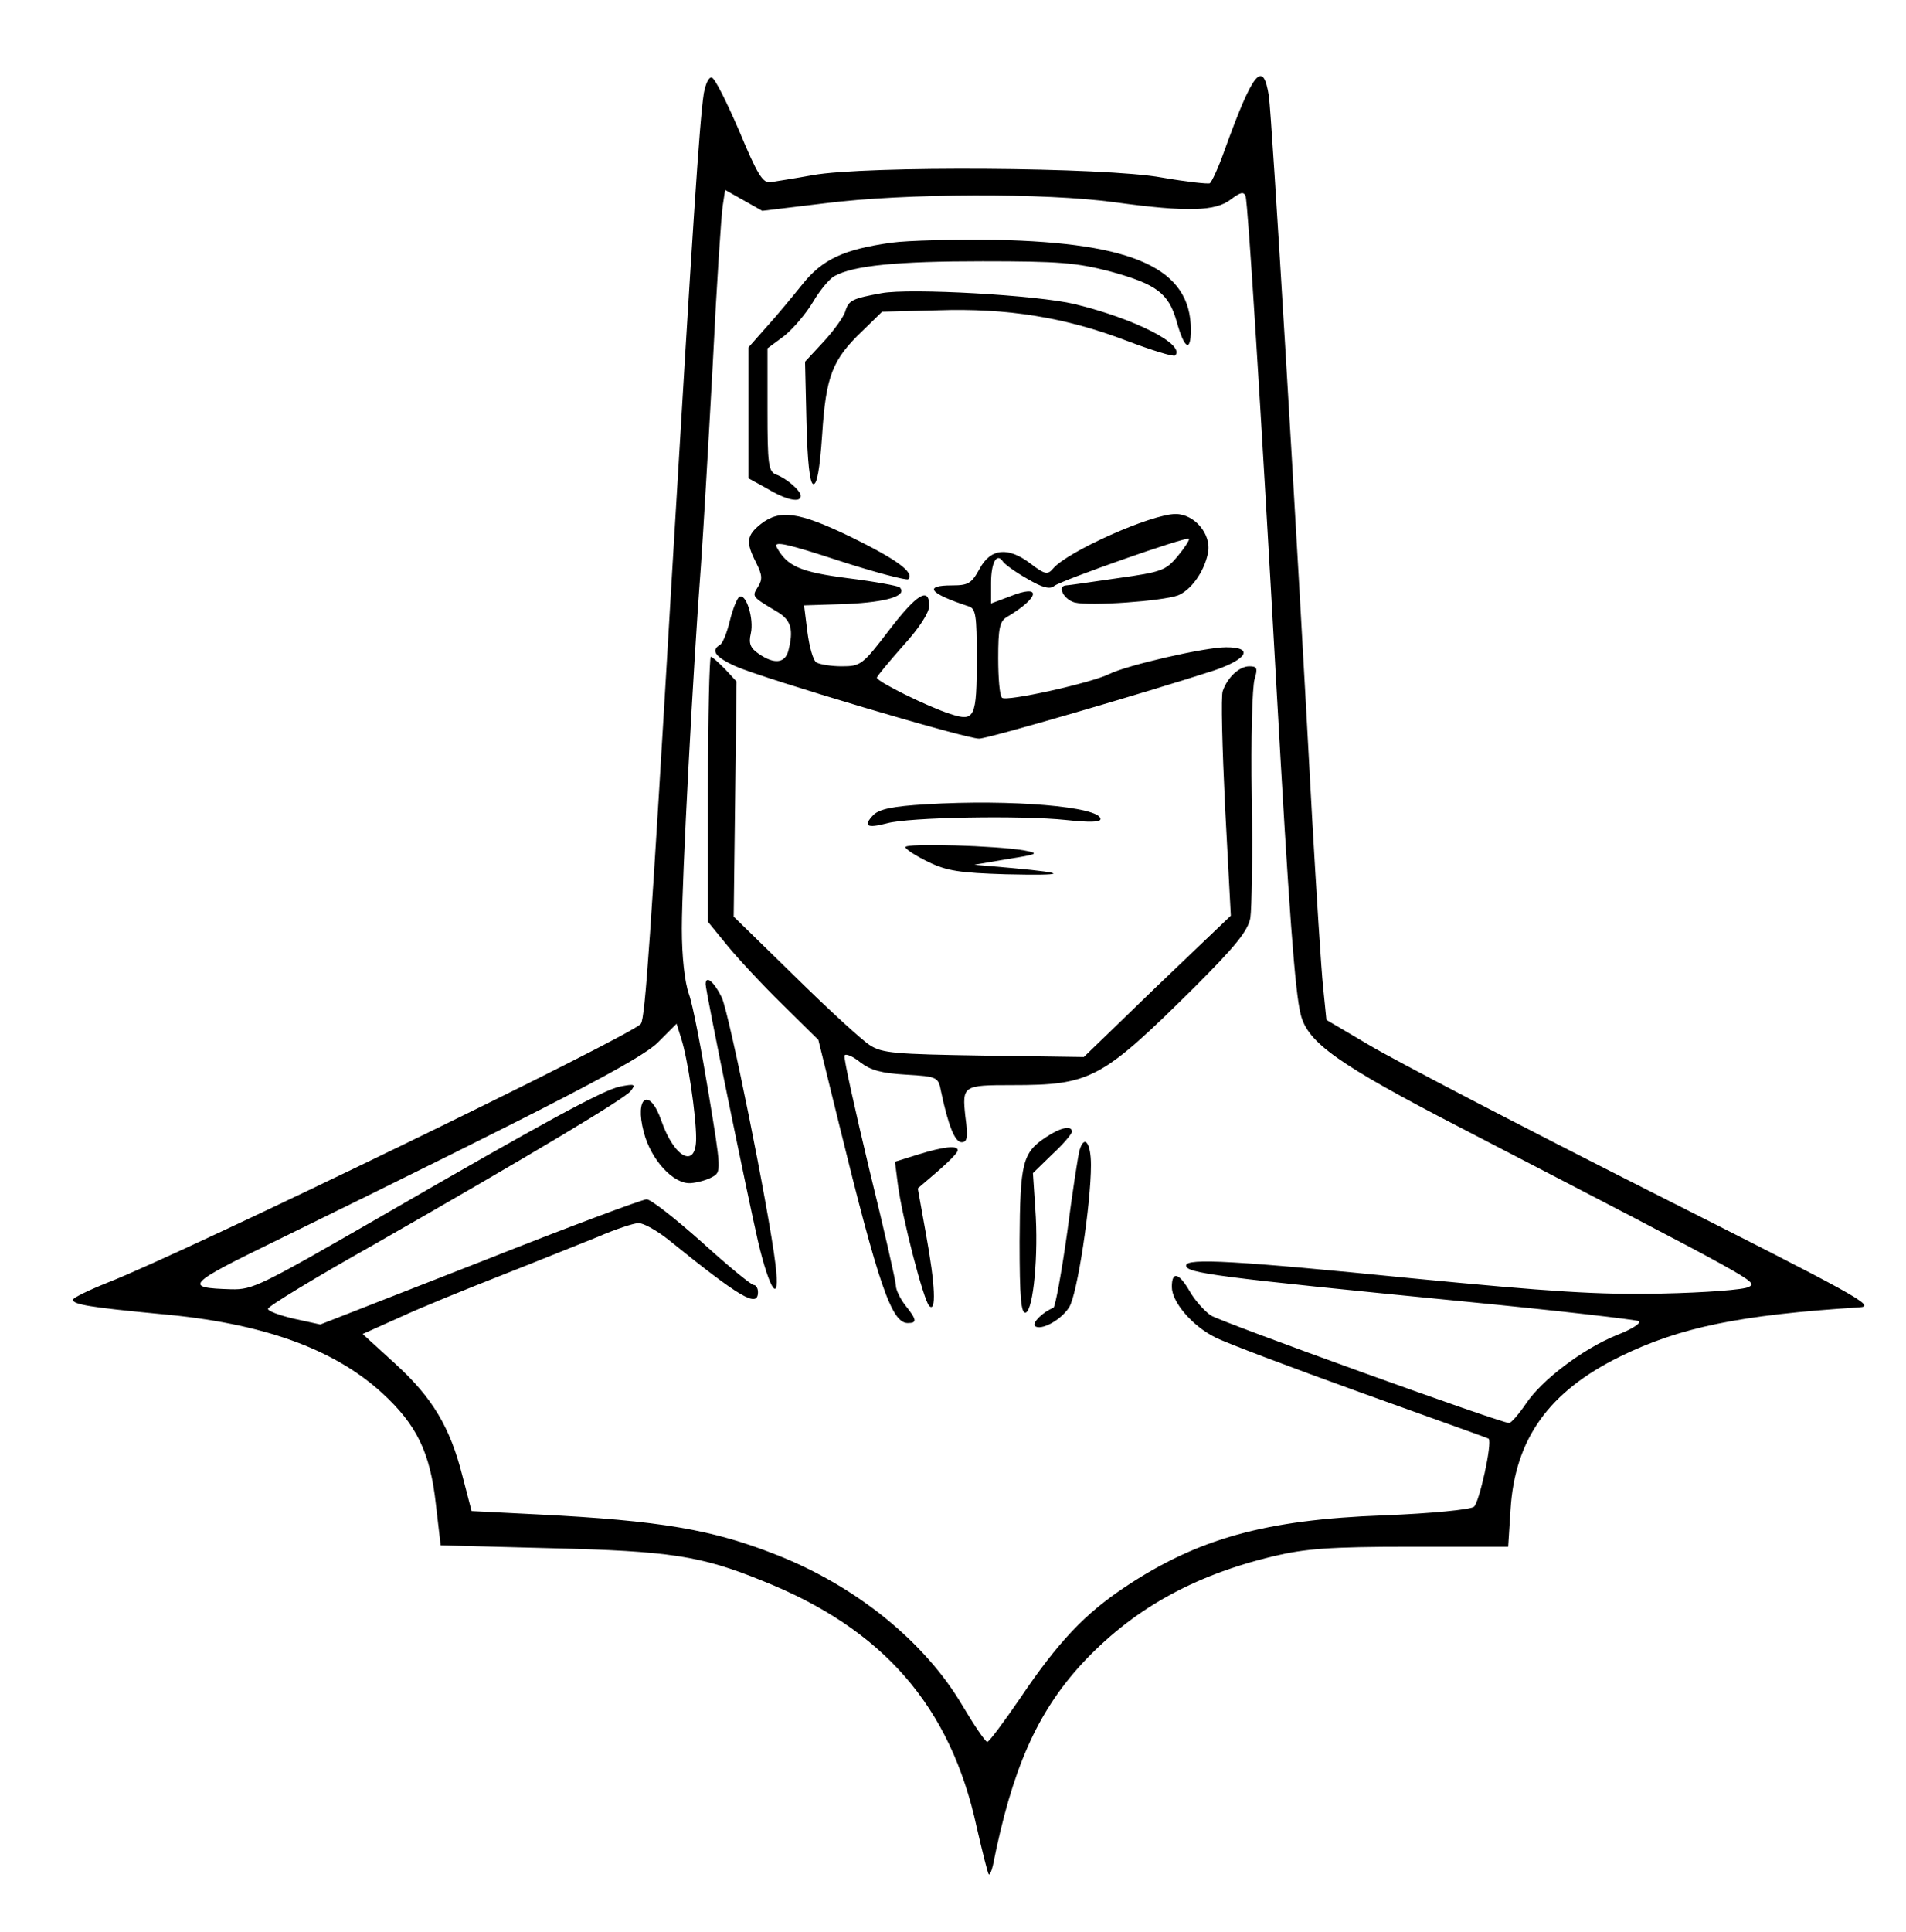
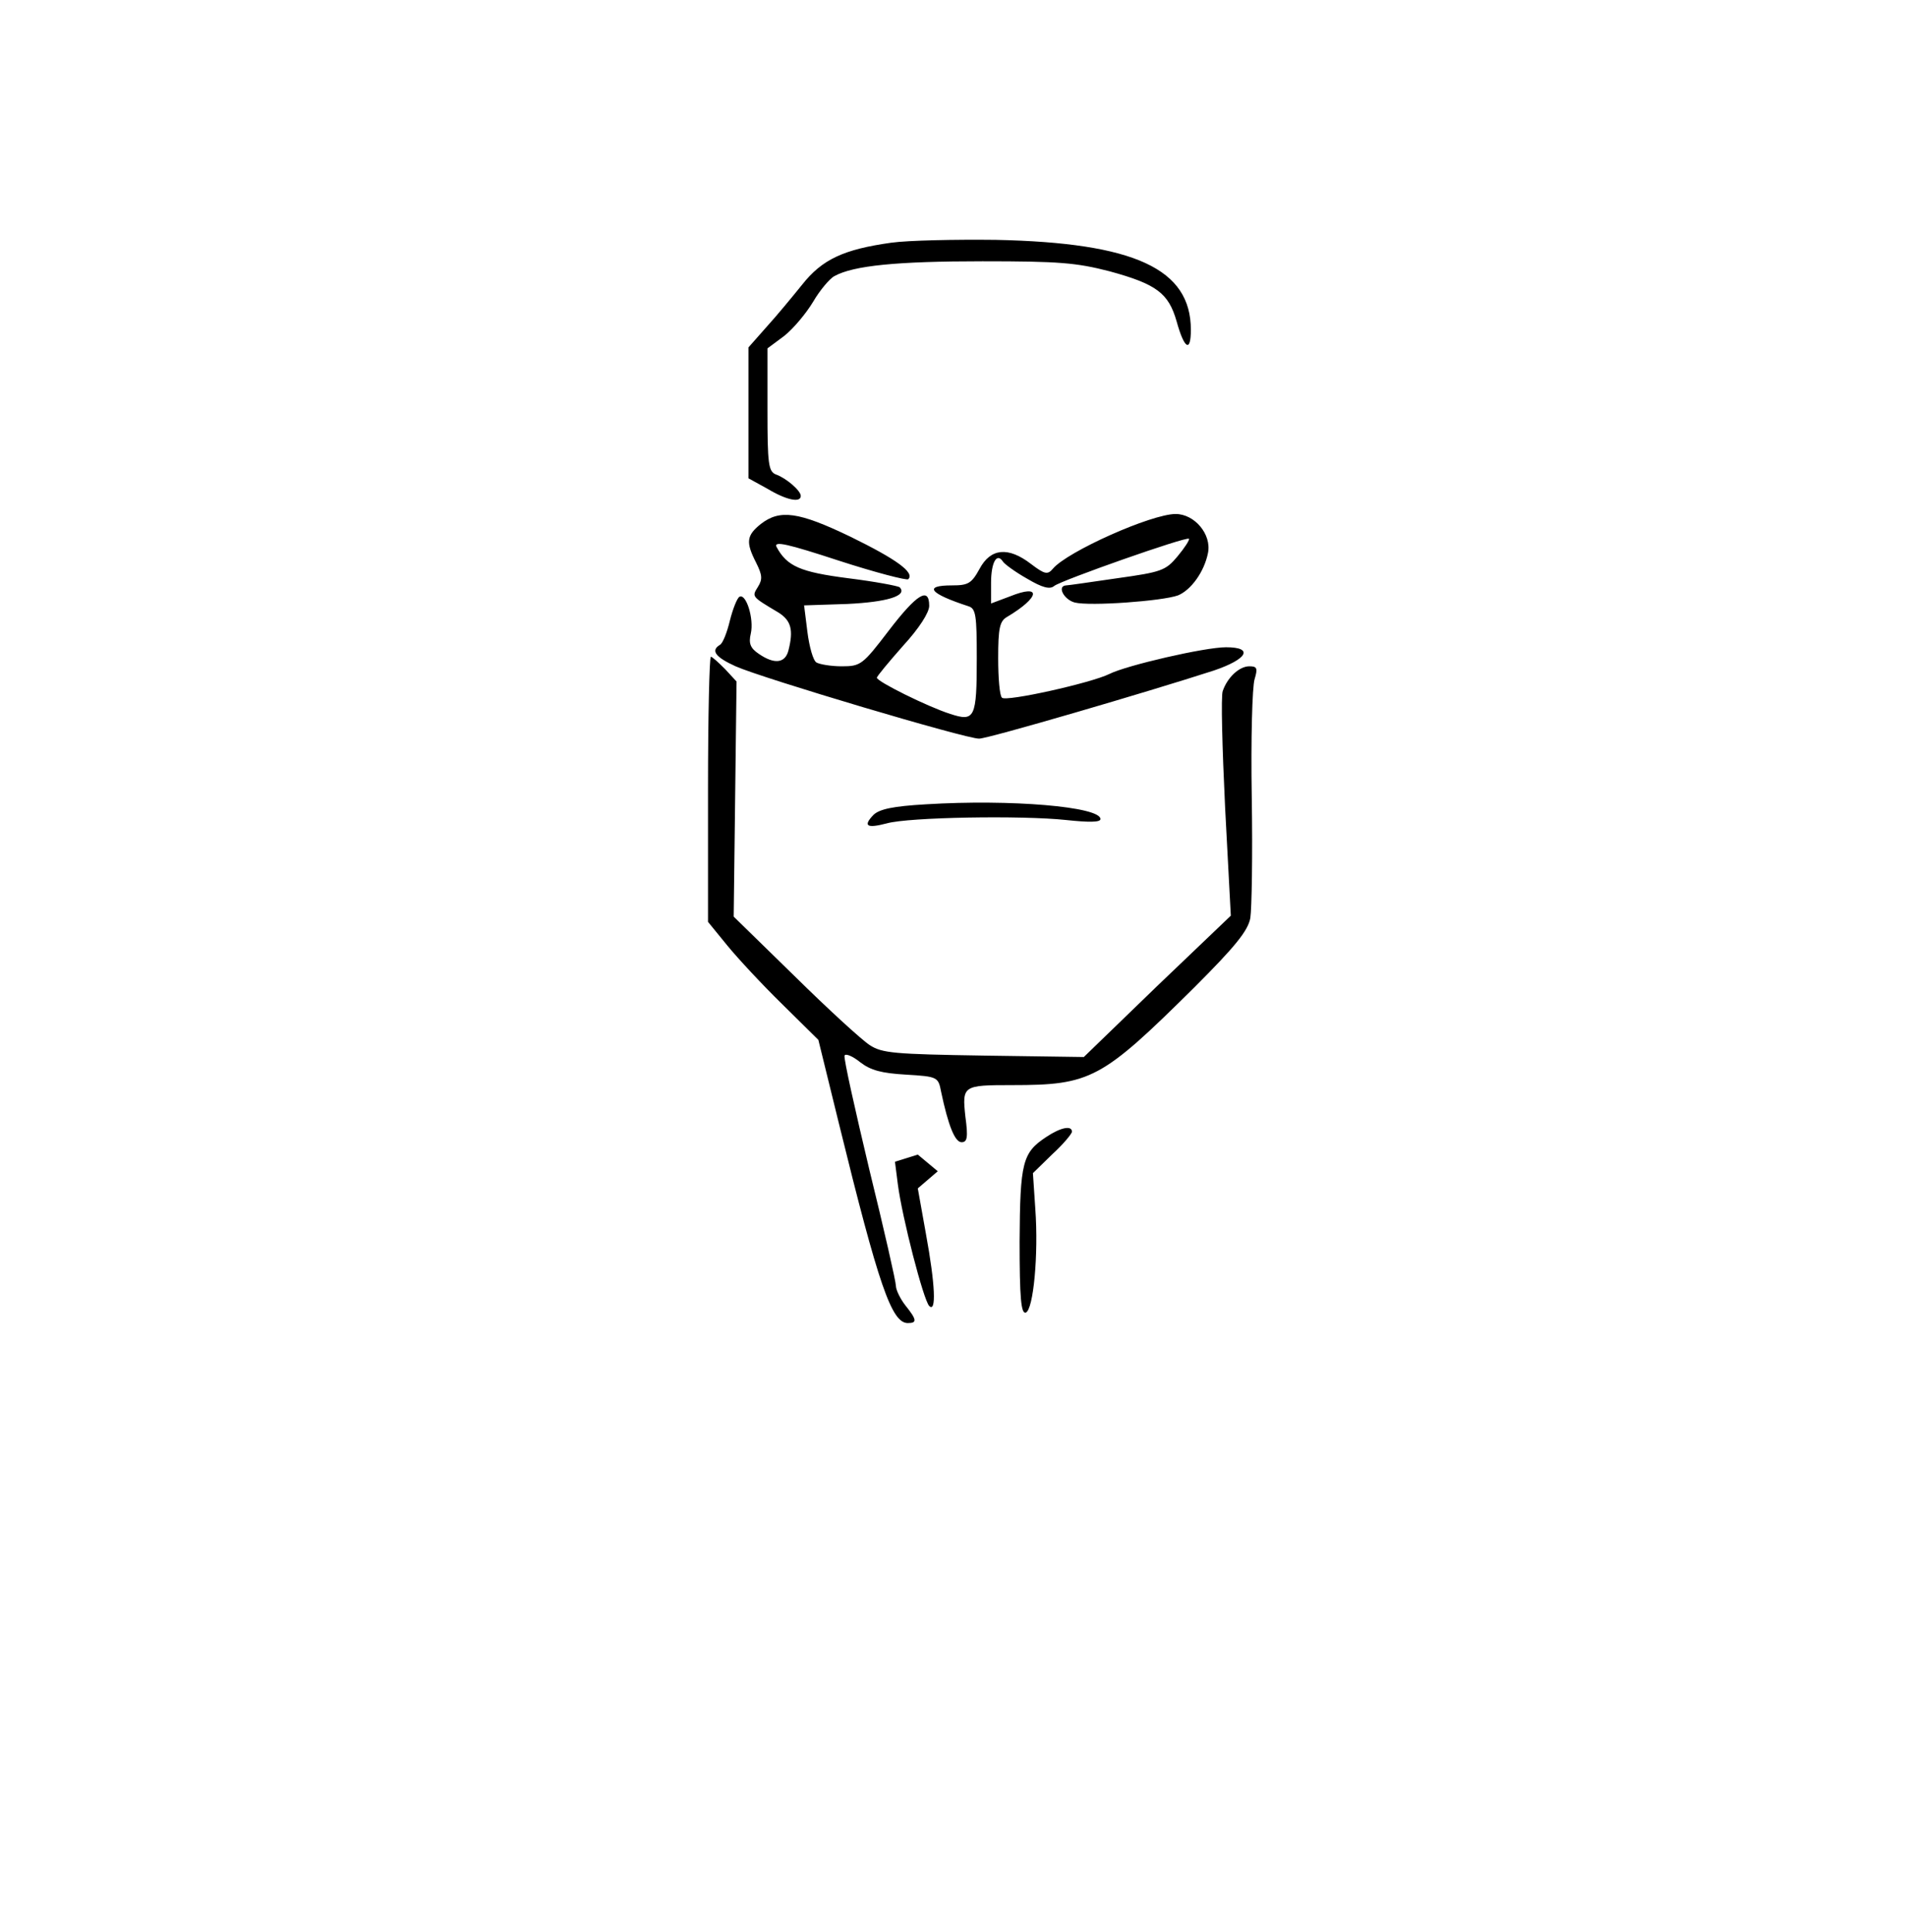
<svg xmlns="http://www.w3.org/2000/svg" version="1.0" width="300pt" height="304pt" viewBox="0 0 400 406" preserveAspectRatio="xMidYMid meet">
  <g transform="translate(0,406) scale(0.1,-0.1)" fill="#000000" stroke="none">
-     <path d="M1476 3863 c-9 -61 -23 -275 -66 -998 -46 -782 -57 -942 -66 -956 -13 -22 -957 -480 -1121 -544 -40 -16 -73 -32 -73 -36 0 -10 37 -16 184 -30 215 -19 364 -73 466 -166 73 -67 101 -125 113 -234 l10 -86 231 -6 c251 -6 316 -16 444 -68 255 -101 397 -264 452 -519 12 -52 23 -96 25 -98 2 -3 6 6 9 19 40 201 92 319 185 421 106 115 234 187 404 228 68 16 118 20 288 20 l206 0 5 78 c9 148 80 248 231 322 125 61 250 87 502 103 37 2 -2 23 -450 249 -269 136 -530 272 -580 302 l-90 53 -7 69 c-4 38 -14 197 -23 354 -34 632 -85 1478 -91 1518 -12 78 -33 53 -94 -116 -12 -34 -26 -64 -30 -67 -4 -2 -49 3 -101 12 -119 22 -624 25 -734 5 -38 -7 -79 -13 -89 -15 -16 -2 -28 18 -65 107 -26 60 -51 111 -58 113 -6 2 -13 -12 -17 -34z m256 -230 c166 21 463 22 608 2 153 -21 212 -19 244 6 20 15 27 17 31 7 5 -14 32 -443 65 -1033 26 -466 39 -641 51 -687 15 -59 78 -104 335 -237 631 -327 626 -324 607 -335 -10 -6 -91 -12 -183 -14 -133 -3 -235 4 -525 32 -369 37 -475 43 -475 27 0 -16 59 -24 588 -76 195 -19 358 -38 364 -41 5 -4 -15 -17 -46 -29 -72 -29 -159 -95 -192 -145 -15 -22 -31 -40 -35 -40 -18 0 -605 212 -627 226 -13 9 -33 31 -44 50 -23 40 -38 44 -38 10 0 -32 43 -82 91 -106 21 -11 159 -63 306 -116 147 -53 269 -96 269 -97 8 -9 -20 -135 -31 -143 -8 -6 -89 -14 -189 -18 -250 -9 -392 -49 -545 -151 -84 -56 -140 -115 -219 -232 -35 -51 -66 -93 -70 -93 -4 0 -27 34 -52 76 -79 134 -223 251 -391 317 -134 53 -243 72 -503 85 l-138 7 -19 73 c-26 103 -63 165 -142 237 l-68 62 78 35 c43 20 139 59 213 88 74 29 165 66 203 81 37 16 76 29 86 29 11 0 39 -16 63 -35 151 -122 188 -144 188 -110 0 8 -4 15 -9 15 -5 0 -54 40 -109 90 -55 49 -107 90 -116 90 -9 0 -167 -59 -351 -132 l-335 -131 -55 12 c-30 7 -55 16 -55 21 0 5 100 66 223 135 341 195 524 305 539 322 12 15 9 16 -22 10 -35 -7 -160 -75 -506 -275 -250 -144 -266 -152 -311 -151 -102 3 -95 10 98 104 586 287 762 378 799 415 l39 39 10 -32 c13 -40 31 -159 31 -209 0 -65 -46 -41 -73 37 -25 72 -57 51 -37 -24 15 -58 62 -109 98 -107 15 1 36 7 46 13 19 10 19 14 -8 177 -15 91 -33 185 -41 207 -9 25 -15 79 -15 138 0 102 24 552 40 761 5 69 16 260 25 425 8 165 18 315 21 333 l5 33 39 -22 39 -22 133 16z" />
    <path d="M1870 3550 c-100 -14 -145 -35 -187 -88 -21 -26 -54 -66 -75 -89 l-38 -43 0 -137 0 -138 40 -22 c40 -24 70 -30 70 -15 0 11 -30 37 -52 45 -16 6 -18 22 -18 135 l0 130 35 26 c19 15 46 47 61 72 14 24 35 49 45 54 40 22 131 31 311 31 161 0 197 -3 267 -21 99 -27 124 -46 141 -105 16 -58 30 -67 30 -18 0 128 -118 183 -410 189 -85 1 -184 -1 -220 -6z" />
-     <path d="M1850 3444 c-61 -11 -69 -15 -76 -37 -3 -12 -24 -41 -46 -65 l-39 -42 3 -127 c2 -83 7 -128 14 -130 8 -3 14 31 19 104 8 123 21 157 85 218 l41 40 117 3 c146 5 269 -15 397 -64 53 -20 98 -34 102 -31 22 23 -84 77 -211 108 -79 19 -347 34 -406 23z" />
    <path d="M1596 2959 c-30 -24 -32 -38 -10 -81 13 -26 14 -35 4 -51 -13 -21 -14 -20 43 -54 27 -17 32 -37 21 -80 -7 -27 -30 -29 -62 -7 -18 12 -22 22 -17 43 7 31 -10 85 -24 77 -5 -3 -14 -26 -20 -50 -6 -25 -15 -48 -21 -51 -20 -12 -9 -26 33 -45 56 -25 486 -153 512 -152 19 0 354 98 493 143 71 24 85 49 26 49 -45 0 -209 -38 -245 -56 -38 -19 -218 -59 -226 -50 -5 4 -8 42 -8 83 0 63 3 78 19 87 69 41 73 70 6 43 l-40 -15 0 43 c0 43 12 65 25 45 3 -5 26 -22 51 -36 32 -19 48 -23 57 -15 16 12 277 104 283 99 2 -2 -9 -19 -24 -37 -25 -30 -34 -33 -127 -46 -55 -8 -103 -15 -107 -15 -20 -1 -5 -30 18 -36 32 -8 184 3 217 15 27 11 55 49 63 89 8 39 -28 82 -68 82 -51 0 -228 -79 -258 -115 -11 -13 -17 -12 -46 10 -48 37 -85 33 -108 -10 -17 -31 -24 -35 -58 -35 -61 0 -48 -17 35 -44 15 -5 17 -19 17 -108 0 -127 -4 -135 -56 -118 -47 15 -154 68 -154 76 0 3 25 33 55 67 34 37 55 70 55 84 0 41 -26 25 -85 -52 -55 -72 -59 -75 -99 -75 -22 0 -46 4 -53 8 -7 4 -15 33 -19 64 l-7 56 91 3 c83 4 127 17 110 35 -4 3 -52 12 -108 19 -101 13 -129 25 -151 66 -6 13 24 6 131 -29 77 -25 143 -42 146 -39 14 14 -25 42 -121 89 -110 53 -149 58 -189 27z" />
    <path d="M1485 2402 l0 -279 40 -49 c22 -27 74 -83 116 -124 l76 -75 43 -175 c84 -342 111 -420 145 -420 20 0 19 7 -5 37 -11 14 -20 33 -20 41 0 9 -25 119 -56 245 -30 126 -54 233 -52 239 2 5 17 -1 33 -14 22 -17 45 -23 96 -26 67 -4 68 -5 74 -36 15 -71 29 -106 43 -106 12 0 14 10 8 54 -7 65 -5 66 98 66 166 0 188 12 383 205 86 86 113 119 118 146 3 19 5 133 3 254 -2 121 1 232 6 248 7 23 5 27 -11 27 -21 0 -46 -23 -56 -52 -4 -10 -1 -120 5 -245 l12 -227 -155 -148 -154 -149 -210 3 c-188 3 -214 5 -240 22 -17 11 -88 76 -158 145 l-128 125 3 247 3 247 -24 26 c-14 14 -27 26 -30 26 -3 0 -6 -125 -6 -278z" />
    <path d="M1943 2370 c-69 -4 -97 -10 -110 -22 -23 -24 -14 -29 28 -18 46 13 284 17 377 7 47 -5 72 -5 72 2 0 26 -188 42 -367 31z" />
-     <path d="M1900 2280 c0 -4 21 -18 48 -31 39 -19 66 -23 162 -26 129 -3 135 2 15 13 l-80 7 70 12 c64 10 67 12 35 18 -56 10 -250 16 -250 7z" />
-     <path d="M1480 1992 c0 -15 88 -444 110 -540 25 -106 47 -136 37 -50 -14 116 -97 527 -113 562 -16 33 -34 48 -34 28z" />
    <path d="M2196 1671 c-50 -33 -55 -53 -56 -219 0 -119 3 -153 13 -150 16 6 27 122 20 218 l-5 75 41 40 c23 21 41 43 41 47 0 14 -24 9 -54 -11z" />
-     <path d="M2266 1643 c-3 -10 -15 -88 -26 -173 -12 -85 -25 -156 -29 -158 -21 -8 -45 -31 -39 -38 12 -11 55 12 72 39 17 25 46 217 46 299 0 47 -14 65 -24 31z" />
-     <path d="M1926 1634 l-48 -15 6 -47 c9 -70 54 -244 66 -256 15 -15 13 43 -7 152 l-17 95 42 36 c23 20 42 39 42 44 0 11 -29 8 -84 -9z" />
+     <path d="M1926 1634 l-48 -15 6 -47 c9 -70 54 -244 66 -256 15 -15 13 43 -7 152 l-17 95 42 36 z" />
  </g>
</svg>